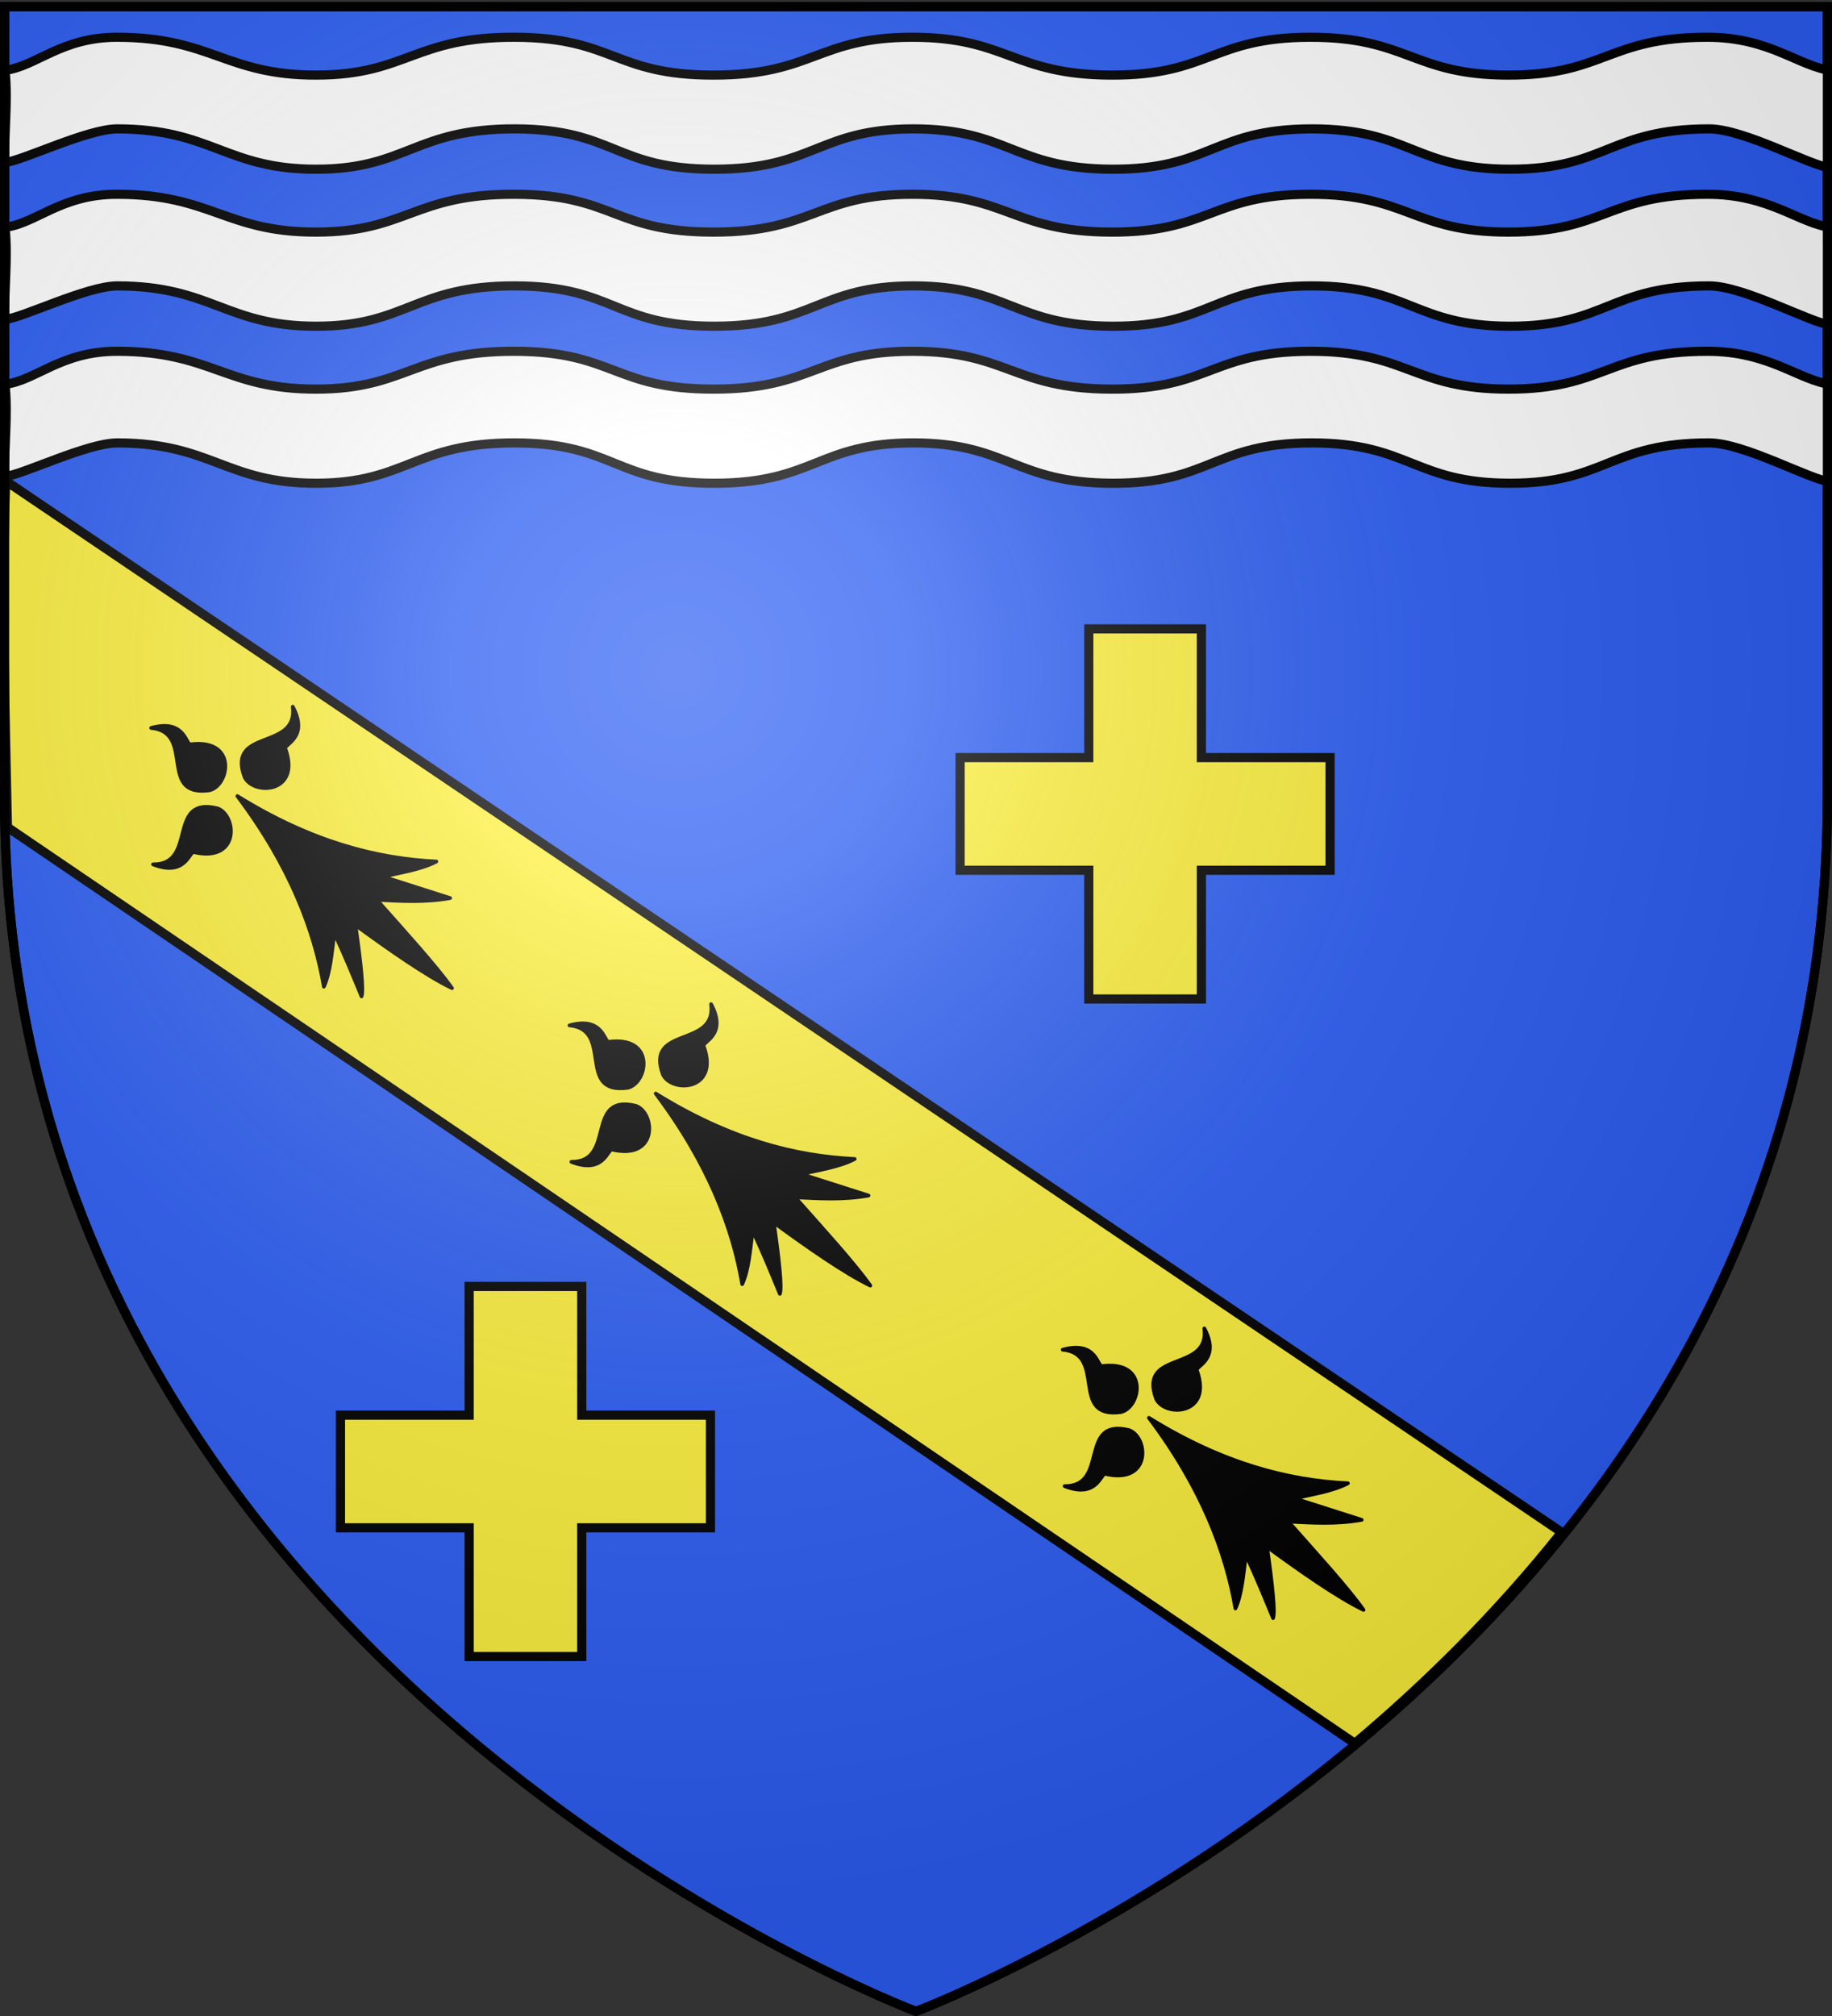
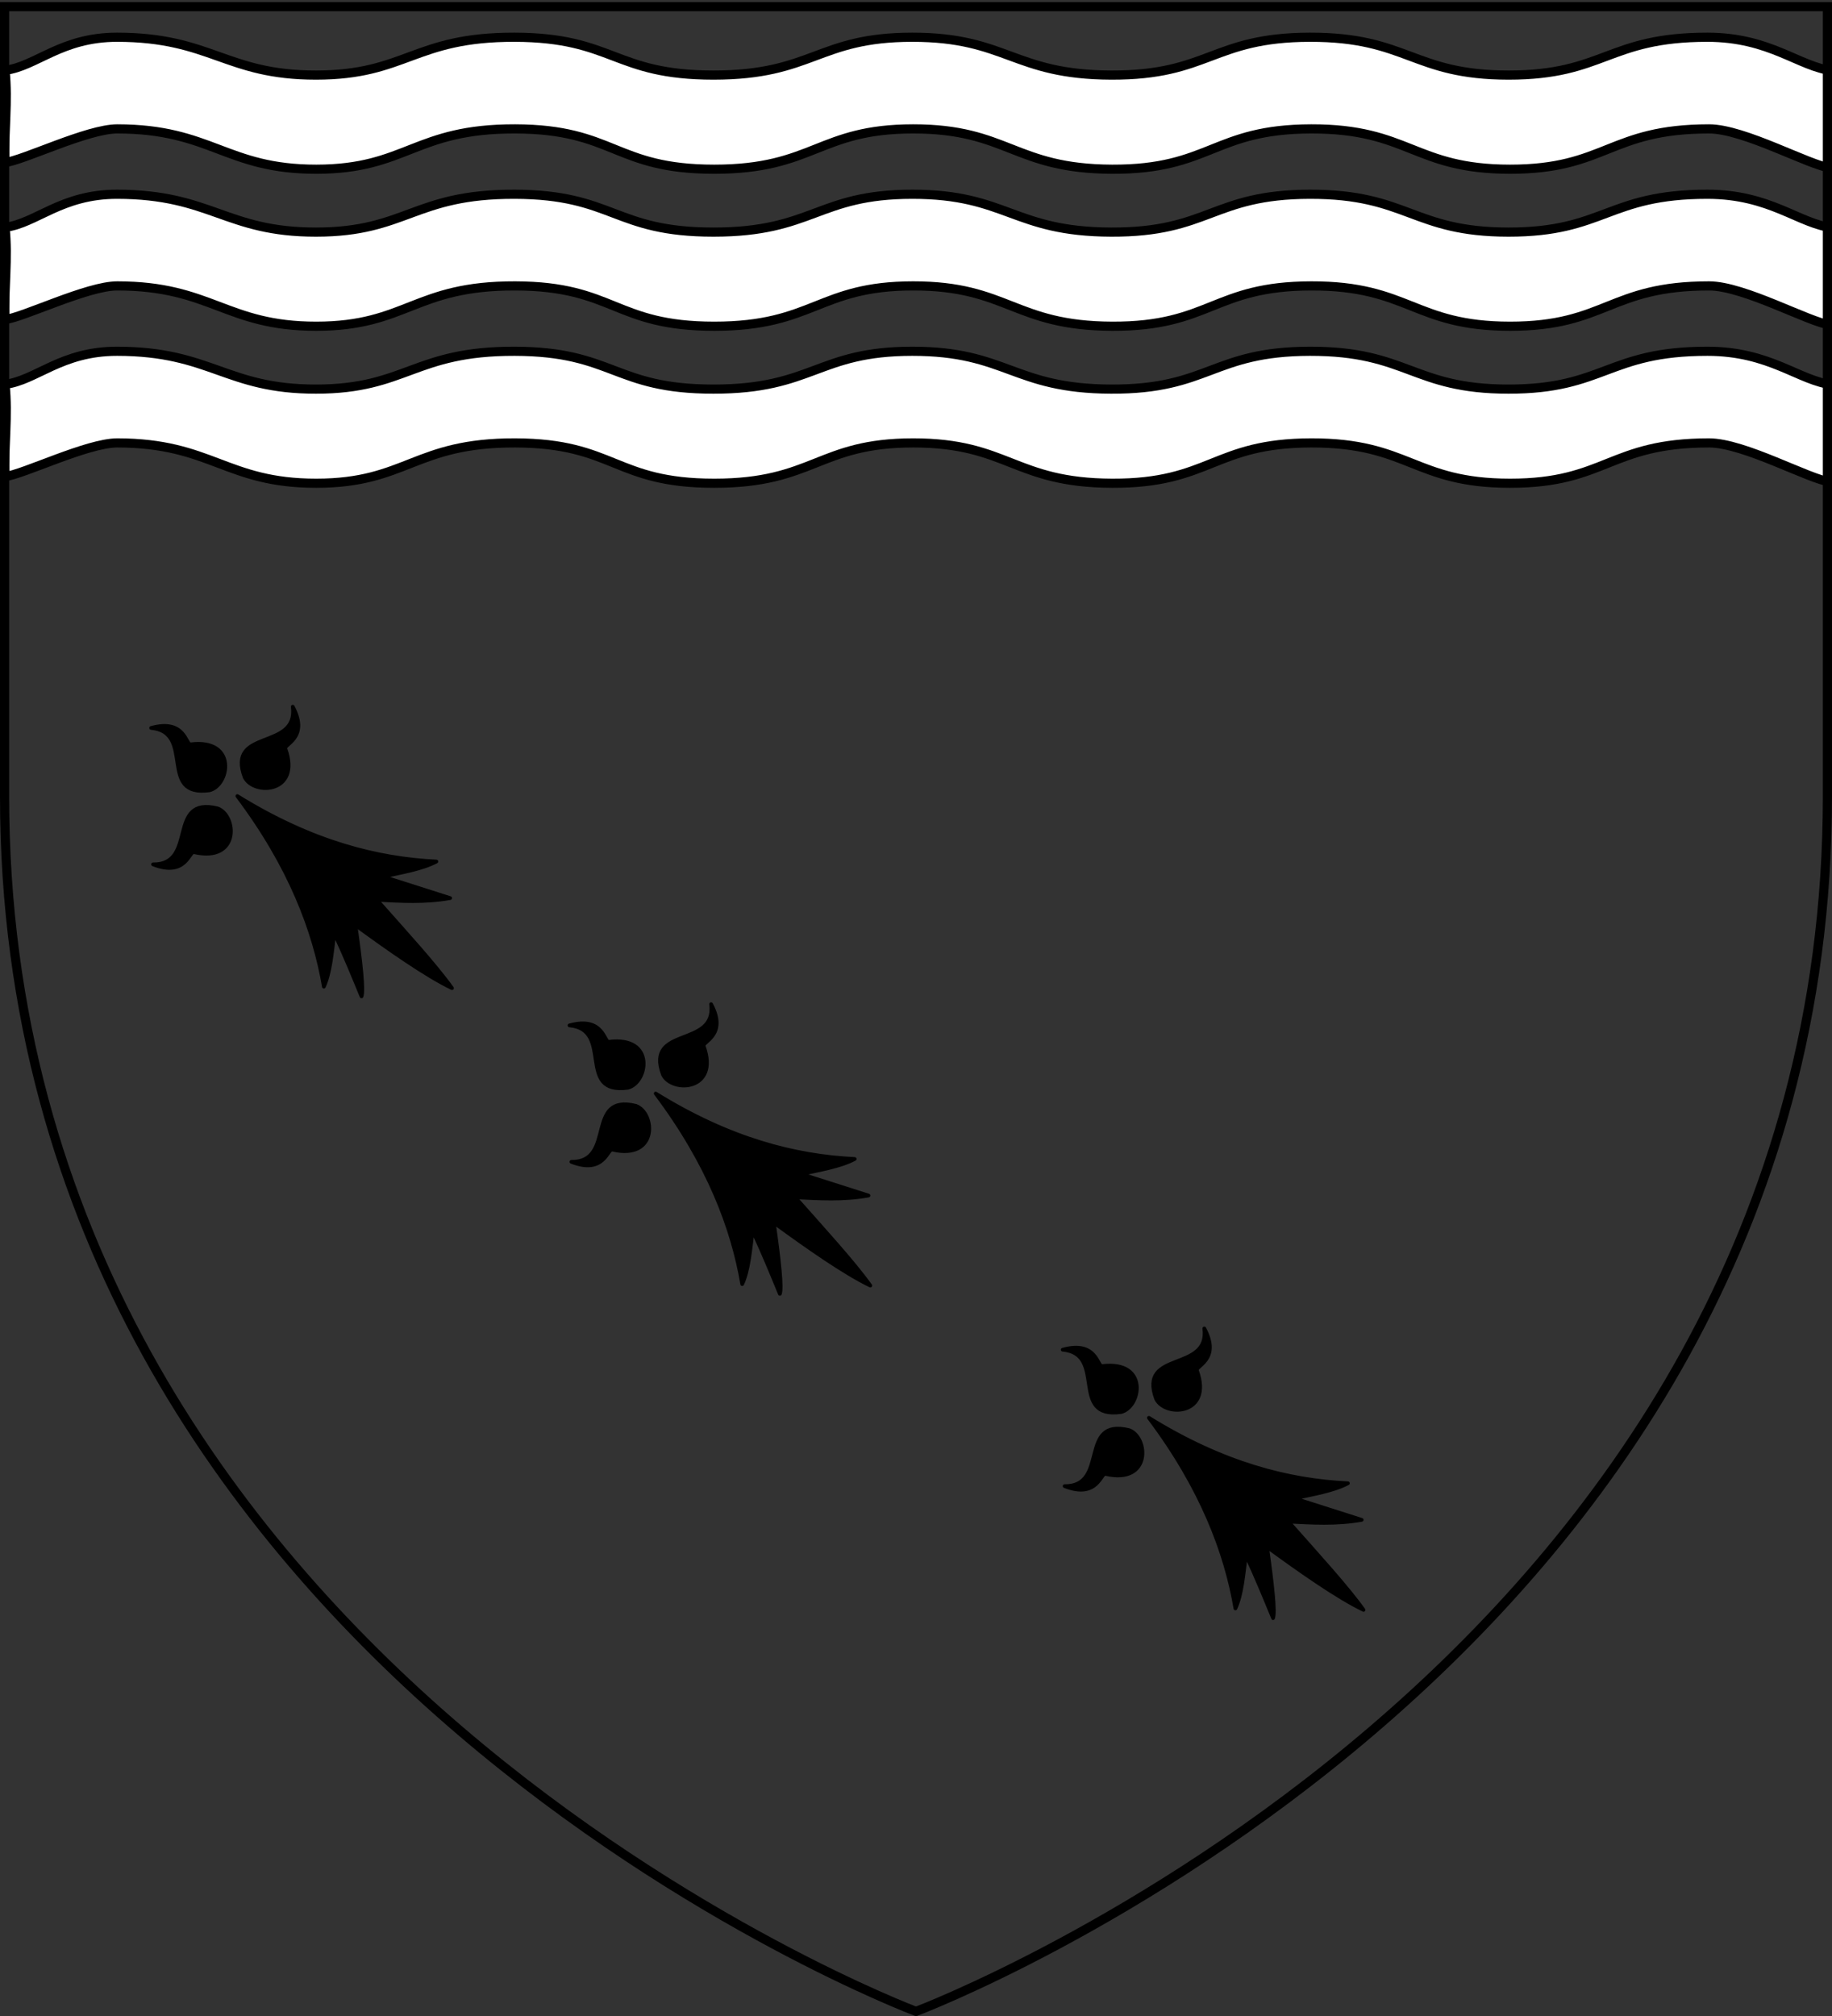
<svg xmlns="http://www.w3.org/2000/svg" xmlns:xlink="http://www.w3.org/1999/xlink" width="600" height="660" version="1.0">
  <rect width="100%" height="100%" fill="#333333" stroke="none" />
  <desc>Flag of Canton of Valais (Wallis)</desc>
  <defs>
    <radialGradient xlink:href="#b" id="c" cx="221.445" cy="226.331" r="300" fx="221.445" fy="226.331" gradientTransform="matrix(1.353 0 0 1.349 -77.63 -85.747)" gradientUnits="userSpaceOnUse" />
    <linearGradient id="b">
      <stop offset="0" style="stop-color:white;stop-opacity:.314" />
      <stop offset=".19" style="stop-color:white;stop-opacity:.251" />
      <stop offset=".6" style="stop-color:#6b6b6b;stop-opacity:.125" />
      <stop offset="1" style="stop-color:black;stop-opacity:.125" />
    </linearGradient>
  </defs>
  <g style="display:inline">
-     <path d="M300 658.5s298.5-112.32 298.5-397.772V2.176H1.5v258.552C1.5 546.18 300 658.5 300 658.5z" style="fill:#2b5df2;fill-opacity:1;fill-rule:evenodd;stroke:#000;stroke-width:3;stroke-linecap:butt;stroke-linejoin:miter;stroke-miterlimit:4;stroke-dasharray:none;stroke-opacity:1" />
-   </g>
-   <path d="M1.866 157.443c-1.345 38.313-.19 75.564.573 113.386l441.276 299.913c23.185-19.492 46.506-42.409 67.704-69.064.014-.019.018-.044.031-.063z" style="opacity:1;fill:#fcef3c;fill-opacity:1;fill-rule:evenodd;stroke:#000;stroke-width:3;stroke-linecap:butt;stroke-linejoin:miter;marker:none;marker-start:none;marker-mid:none;marker-end:none;stroke-miterlimit:4;stroke-dasharray:none;stroke-dashoffset:0;stroke-opacity:1;visibility:visible;display:inline;overflow:visible" />
-   <path d="M153.655 542.322v-42.145h-42.146V463.3h42.146v-42.146h36.877V463.3h42.146v36.877h-42.146v42.145zM356.59 327.051v-42.145h-42.146v-36.878h42.146v-42.145h36.877v42.145h42.145v36.878h-42.145v42.145z" style="fill:#fcef3c;fill-opacity:1;stroke:#000;stroke-width:3;stroke-miterlimit:4;stroke-dasharray:none;stroke-opacity:1" />
+     </g>
  <g style="display:inline">
    <g style="fill:#000;fill-opacity:1">
      <path d="M377.128 135.622c-14.101 70.111-40.388 119.752-68.944 155.439 11.87-3.562 25.215-13.69 38.117-22.55-7.89 18.385-15.78 34.445-23.671 50.668 4.71-1.748 19.66-18.122 39.965-42.146 3.183 33.027 7.487 70.222 13.917 92.616 5.119-22.358 8.906-59.364 12.969-93.342 12.24 15.194 24.13 30.565 40.692 43.598l-23.253-52.318c12.007 8.398 25.275 19.515 38.007 24.2-30.189-37.467-55.61-86.046-67.799-156.165M319.723 139.698c-1.296-4.078-19.538 8.975-29.595-18.388 23.992 27.584 48.78-29.041 68.834 8.941 6.189 15.671-20.922 42.86-39.239 9.447" style="fill:#000;fill-opacity:1;fill-rule:evenodd;stroke:#000;stroke-width:3;stroke-linecap:round;stroke-linejoin:round;stroke-miterlimit:4;stroke-dasharray:none;stroke-opacity:1" transform="rotate(-48.337 521.354 136.393)scale(.403)" />
      <path d="M431.716 139.348c1.296-4.078 19.537 8.975 29.595-18.387-23.992 27.584-48.78-29.042-68.834 8.94-6.189 15.671 20.922 42.861 39.239 9.447M383.382 79.375c-3.697-2.154 13.021-17.11-11.488-32.894 21.686 29.431-38.984 41.27-6.29 69.127 13.943 9.458 46.392-11.069 17.778-36.233" style="fill:#000;fill-opacity:1;fill-rule:evenodd;stroke:#000;stroke-width:3;stroke-linecap:round;stroke-linejoin:round;stroke-miterlimit:4;stroke-dasharray:none;stroke-opacity:1;display:inline" transform="rotate(-48.337 521.354 136.393)scale(.403)" />
    </g>
  </g>
  <g style="display:inline">
    <g style="fill:#000;fill-opacity:1">
      <path d="M377.128 135.622c-14.101 70.111-40.388 119.752-68.944 155.439 11.87-3.562 25.215-13.69 38.117-22.55-7.89 18.385-15.78 34.445-23.671 50.668 4.71-1.748 19.66-18.122 39.965-42.146 3.183 33.027 7.487 70.222 13.917 92.616 5.119-22.358 8.906-59.364 12.969-93.342 12.24 15.194 24.13 30.565 40.692 43.598l-23.253-52.318c12.007 8.398 25.275 19.515 38.007 24.2-30.189-37.467-55.61-86.046-67.799-156.165M319.723 139.698c-1.296-4.078-19.538 8.975-29.595-18.388 23.992 27.584 48.78-29.041 68.834 8.941 6.189 15.671-20.922 42.86-39.239 9.447" style="fill:#000;fill-opacity:1;fill-rule:evenodd;stroke:#000;stroke-width:3;stroke-linecap:round;stroke-linejoin:round;stroke-miterlimit:4;stroke-dasharray:none;stroke-opacity:1" transform="rotate(-48.337 344.346 240.358)scale(.403)" />
      <path d="M431.716 139.348c1.296-4.078 19.537 8.975 29.595-18.387-23.992 27.584-48.78-29.042-68.834 8.94-6.189 15.671 20.922 42.861 39.239 9.447M383.382 79.375c-3.697-2.154 13.021-17.11-11.488-32.894 21.686 29.431-38.984 41.27-6.29 69.127 13.943 9.458 46.392-11.069 17.778-36.233" style="fill:#000;fill-opacity:1;fill-rule:evenodd;stroke:#000;stroke-width:3;stroke-linecap:round;stroke-linejoin:round;stroke-miterlimit:4;stroke-dasharray:none;stroke-opacity:1;display:inline" transform="rotate(-48.337 344.346 240.358)scale(.403)" />
    </g>
  </g>
  <g style="display:inline">
    <g style="fill:#000;fill-opacity:1">
      <path d="M377.128 135.622c-14.101 70.111-40.388 119.752-68.944 155.439 11.87-3.562 25.215-13.69 38.117-22.55-7.89 18.385-15.78 34.445-23.671 50.668 4.71-1.748 19.66-18.122 39.965-42.146 3.183 33.027 7.487 70.222 13.917 92.616 5.119-22.358 8.906-59.364 12.969-93.342 12.24 15.194 24.13 30.565 40.692 43.598l-23.253-52.318c12.007 8.398 25.275 19.515 38.007 24.2-30.189-37.467-55.61-86.046-67.799-156.165M319.723 139.698c-1.296-4.078-19.538 8.975-29.595-18.388 23.992 27.584 48.78-29.041 68.834 8.941 6.189 15.671-20.922 42.86-39.239 9.447" style="fill:#000;fill-opacity:1;fill-rule:evenodd;stroke:#000;stroke-width:3;stroke-linecap:round;stroke-linejoin:round;stroke-miterlimit:4;stroke-dasharray:none;stroke-opacity:1" transform="rotate(-48.337 720.413 9.502)scale(.403)" />
      <path d="M431.716 139.348c1.296-4.078 19.537 8.975 29.595-18.387-23.992 27.584-48.78-29.042-68.834 8.94-6.189 15.671 20.922 42.861 39.239 9.447M383.382 79.375c-3.697-2.154 13.021-17.11-11.488-32.894 21.686 29.431-38.984 41.27-6.29 69.127 13.943 9.458 46.392-11.069 17.778-36.233" style="fill:#000;fill-opacity:1;fill-rule:evenodd;stroke:#000;stroke-width:3;stroke-linecap:round;stroke-linejoin:round;stroke-miterlimit:4;stroke-dasharray:none;stroke-opacity:1;display:inline" transform="rotate(-48.337 720.413 9.502)scale(.403)" />
    </g>
  </g>
  <path d="M38.362 115c-18.366-.016-26.497 9.553-36.72 10.83 1.093 10.244-.393 19.971-.038 30.183 5.88-.612 26.948-11.022 36.82-11.013 30.886.027 35.518 13.224 65.17 13.206 29.651-.02 32.069-13.296 65.138-13.206 32.548.088 32.46 13.202 65.17 13.206S267.992 145.008 299.07 145s32.985 13.086 65.17 13.206c32.184.119 33.12-13.146 65.2-13.206 32.09-.06 33.629 13.194 65.107 13.206S527.043 145 559.748 145c11.523 0 33.042 12.078 39.712 12.764l.738-31.79C589.166 124.712 579.803 115 559.185 115c-32.673 0-33.692 12.404-65.138 12.392-31.447-.011-32.987-12.452-65.044-12.392-32.048.06-32.955 12.512-65.107 12.392-32.152-.119-34.092-12.4-65.138-12.392s-32.43 12.396-65.107 12.392-32.592-12.304-65.107-12.392c-33.036-.09-35.423 12.374-65.044 12.392-29.622.019-34.284-12.365-65.138-12.392zM38.362 63.597c-18.366-.016-26.497 9.552-36.72 10.83 1.093 10.244-.393 19.971-.038 30.183 5.88-.613 26.948-11.022 36.82-11.013 30.886.027 35.518 13.224 65.17 13.205 29.651-.018 32.069-13.295 65.138-13.205 32.548.088 32.46 13.201 65.17 13.205s34.091-13.197 65.169-13.205 32.985 13.086 65.17 13.205c32.184.12 33.12-13.145 65.2-13.205 32.09-.06 33.629 13.193 65.107 13.205s32.495-13.205 65.2-13.205c11.523 0 33.042 12.078 39.712 12.764l.738-31.79c-11.032-1.262-20.395-10.974-41.013-10.974-32.673 0-33.692 12.404-65.138 12.392s-32.987-12.452-65.044-12.392c-32.048.06-32.955 12.512-65.107 12.392s-34.092-12.4-65.138-12.392-32.43 12.396-65.107 12.392-32.592-12.304-65.107-12.392c-33.036-.09-35.423 12.373-65.044 12.392-29.622.019-34.284-12.365-65.138-12.392zM38.362 12.194c-18.366-.017-26.497 9.552-36.72 10.83 1.093 10.244-.393 19.97-.038 30.183 5.88-.613 26.948-11.022 36.82-11.013 30.886.027 35.518 13.224 65.17 13.205 29.651-.019 32.069-13.295 65.138-13.205 32.548.088 32.46 13.201 65.17 13.205s34.091-13.197 65.169-13.205 32.985 13.086 65.17 13.205c32.184.12 33.12-13.145 65.2-13.205 32.09-.06 33.629 13.193 65.107 13.205s32.495-13.205 65.2-13.205c11.523 0 33.042 12.078 39.712 12.763l.738-31.789c-11.032-1.262-20.395-10.974-41.013-10.974-32.673 0-33.692 12.404-65.138 12.392s-32.987-12.452-65.044-12.392c-32.048.06-32.955 12.511-65.107 12.392-32.152-.12-34.092-12.4-65.138-12.392s-32.43 12.396-65.107 12.392-32.592-12.304-65.107-12.392c-33.036-.09-35.423 12.373-65.044 12.392-29.622.019-34.284-12.366-65.138-12.392z" style="fill:#fff;fill-opacity:1;fill-rule:evenodd;stroke:#000;stroke-width:3;stroke-linecap:butt;stroke-linejoin:miter;stroke-miterlimit:4;stroke-opacity:1;stroke-dasharray:none" />
-   <path d="M300 658.5s298.5-112.32 298.5-397.772V2.176H1.5v258.552C1.5 546.18 300 658.5 300 658.5" style="opacity:1;fill:url(#c);fill-opacity:1;fill-rule:evenodd;stroke:none;stroke-width:1px;stroke-linecap:butt;stroke-linejoin:miter;stroke-opacity:1" />
  <path d="M300 658.5S1.5 546.18 1.5 260.728V2.176h597v258.552C598.5 546.18 300 658.5 300 658.5z" style="opacity:1;fill:none;fill-opacity:1;fill-rule:evenodd;stroke:#000;stroke-width:3;stroke-linecap:butt;stroke-linejoin:miter;stroke-miterlimit:4;stroke-dasharray:none;stroke-opacity:1" />
</svg>